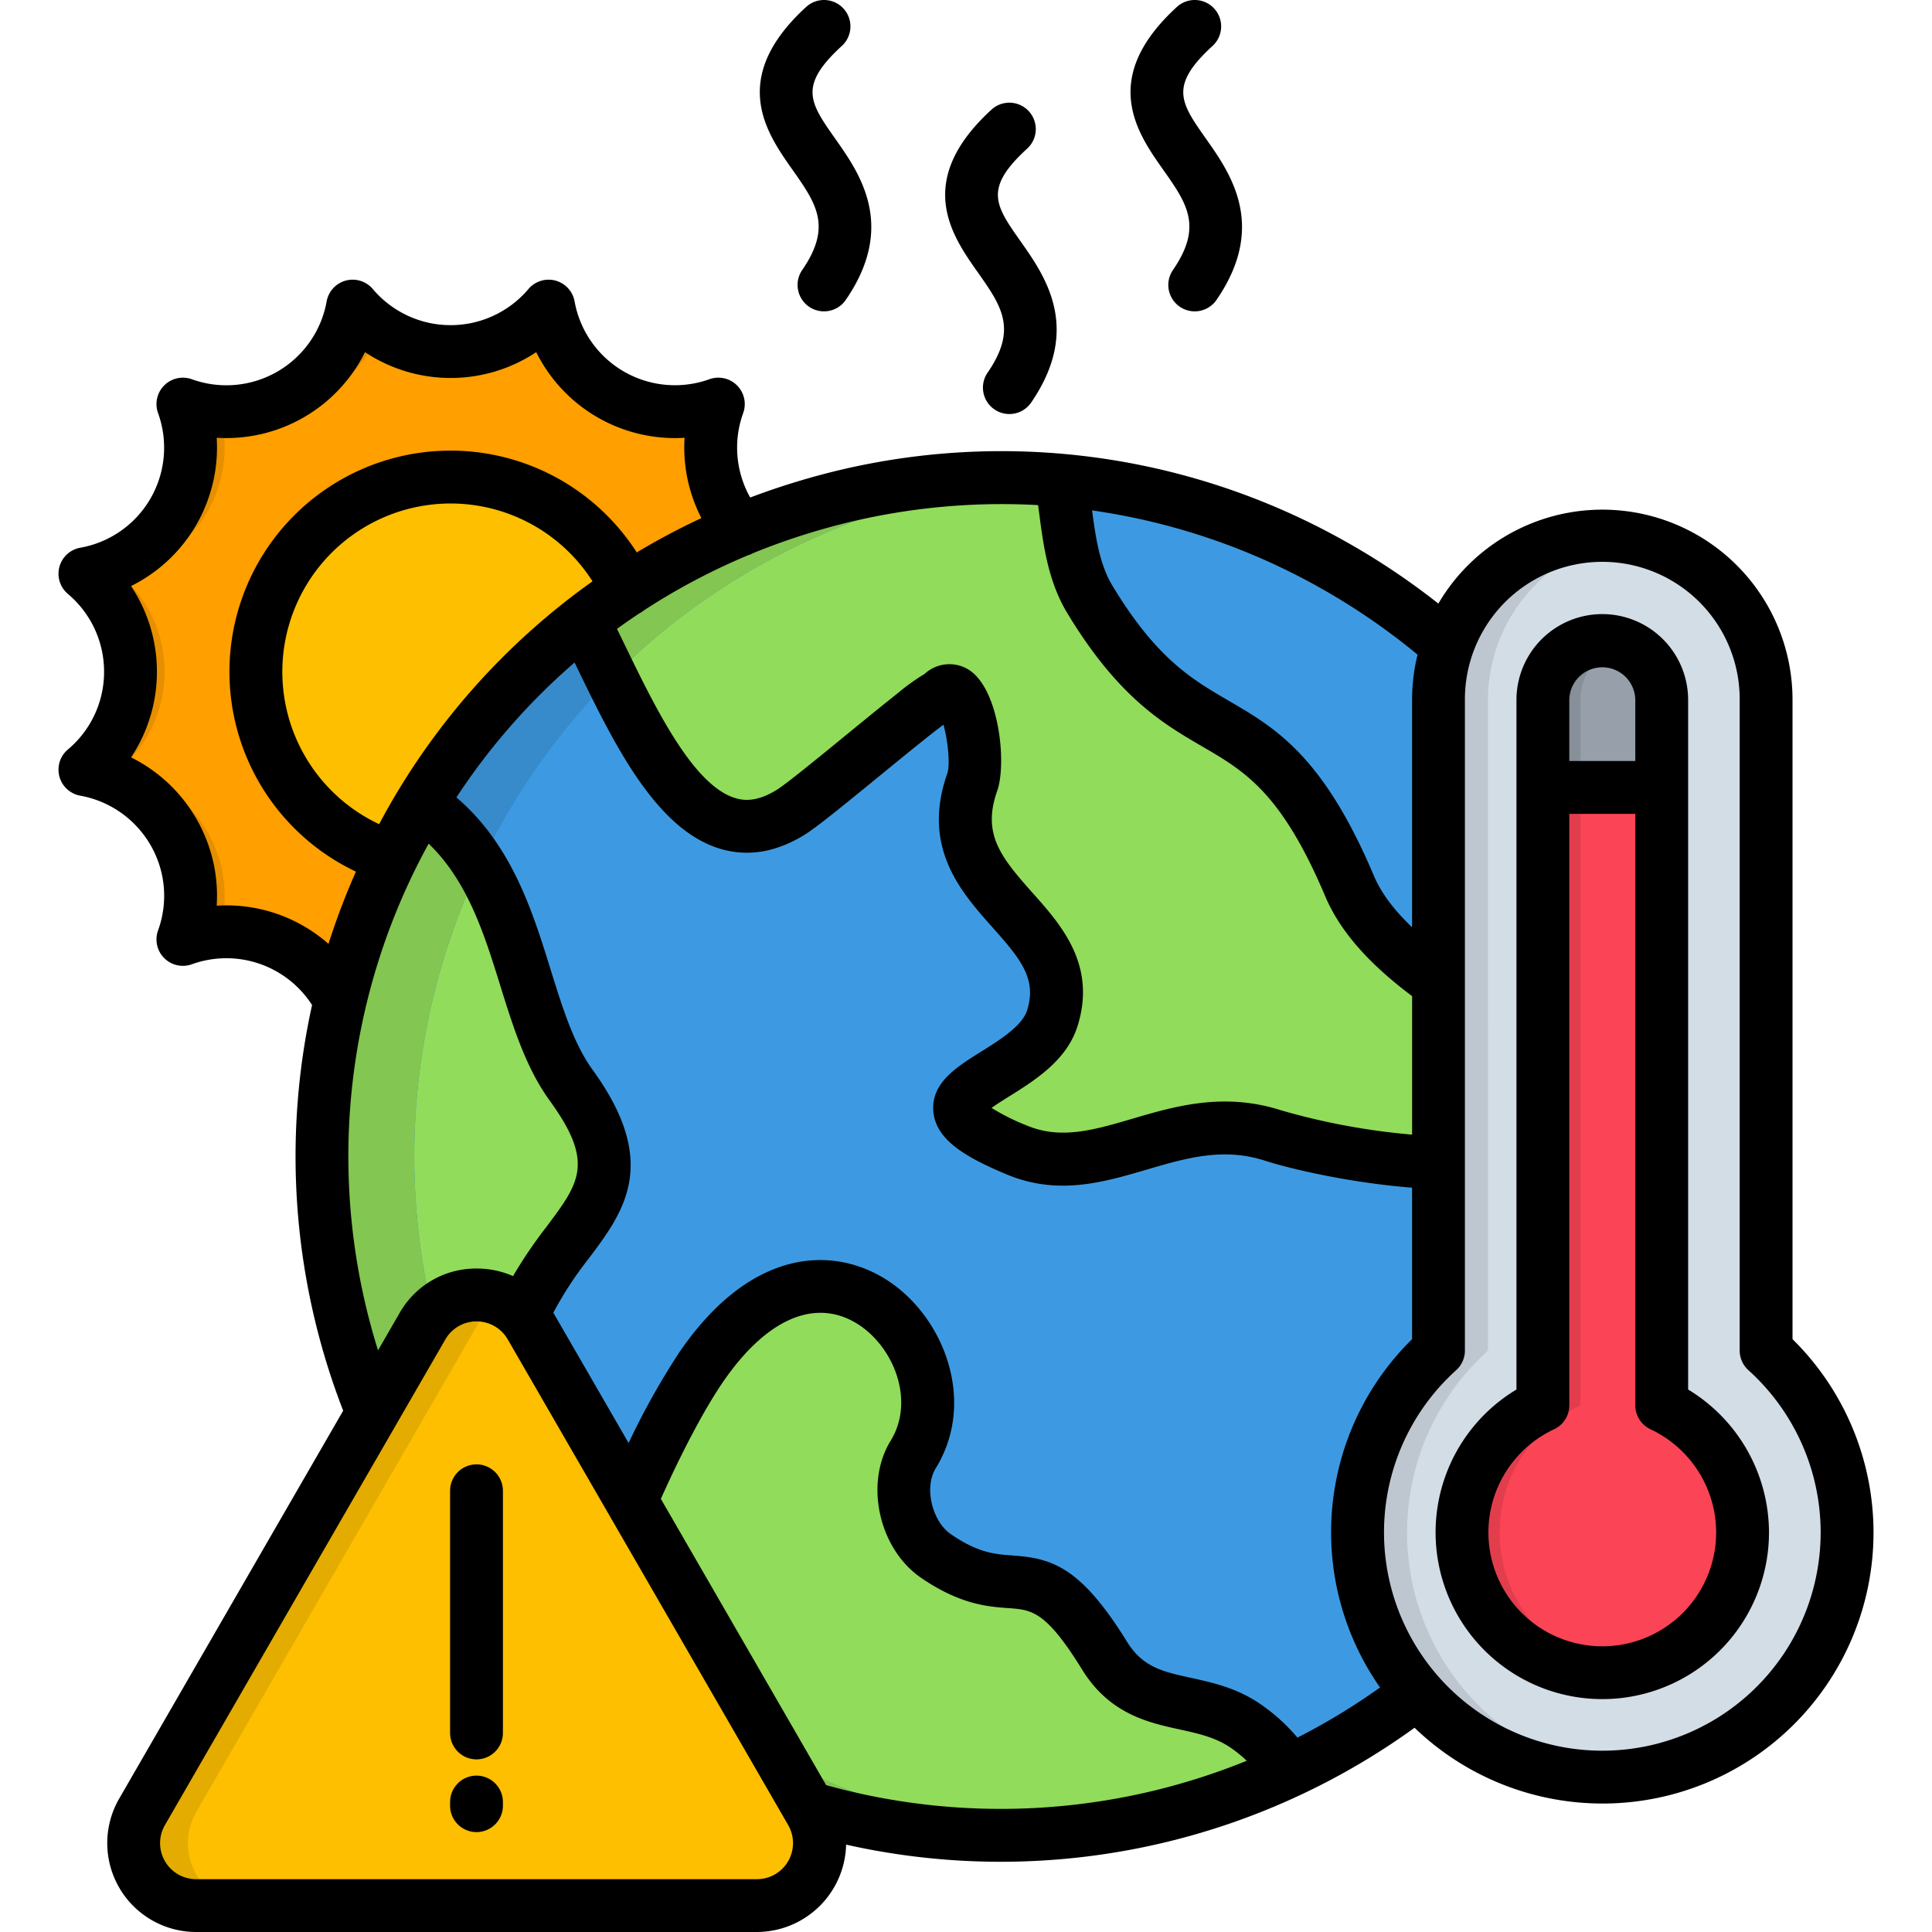
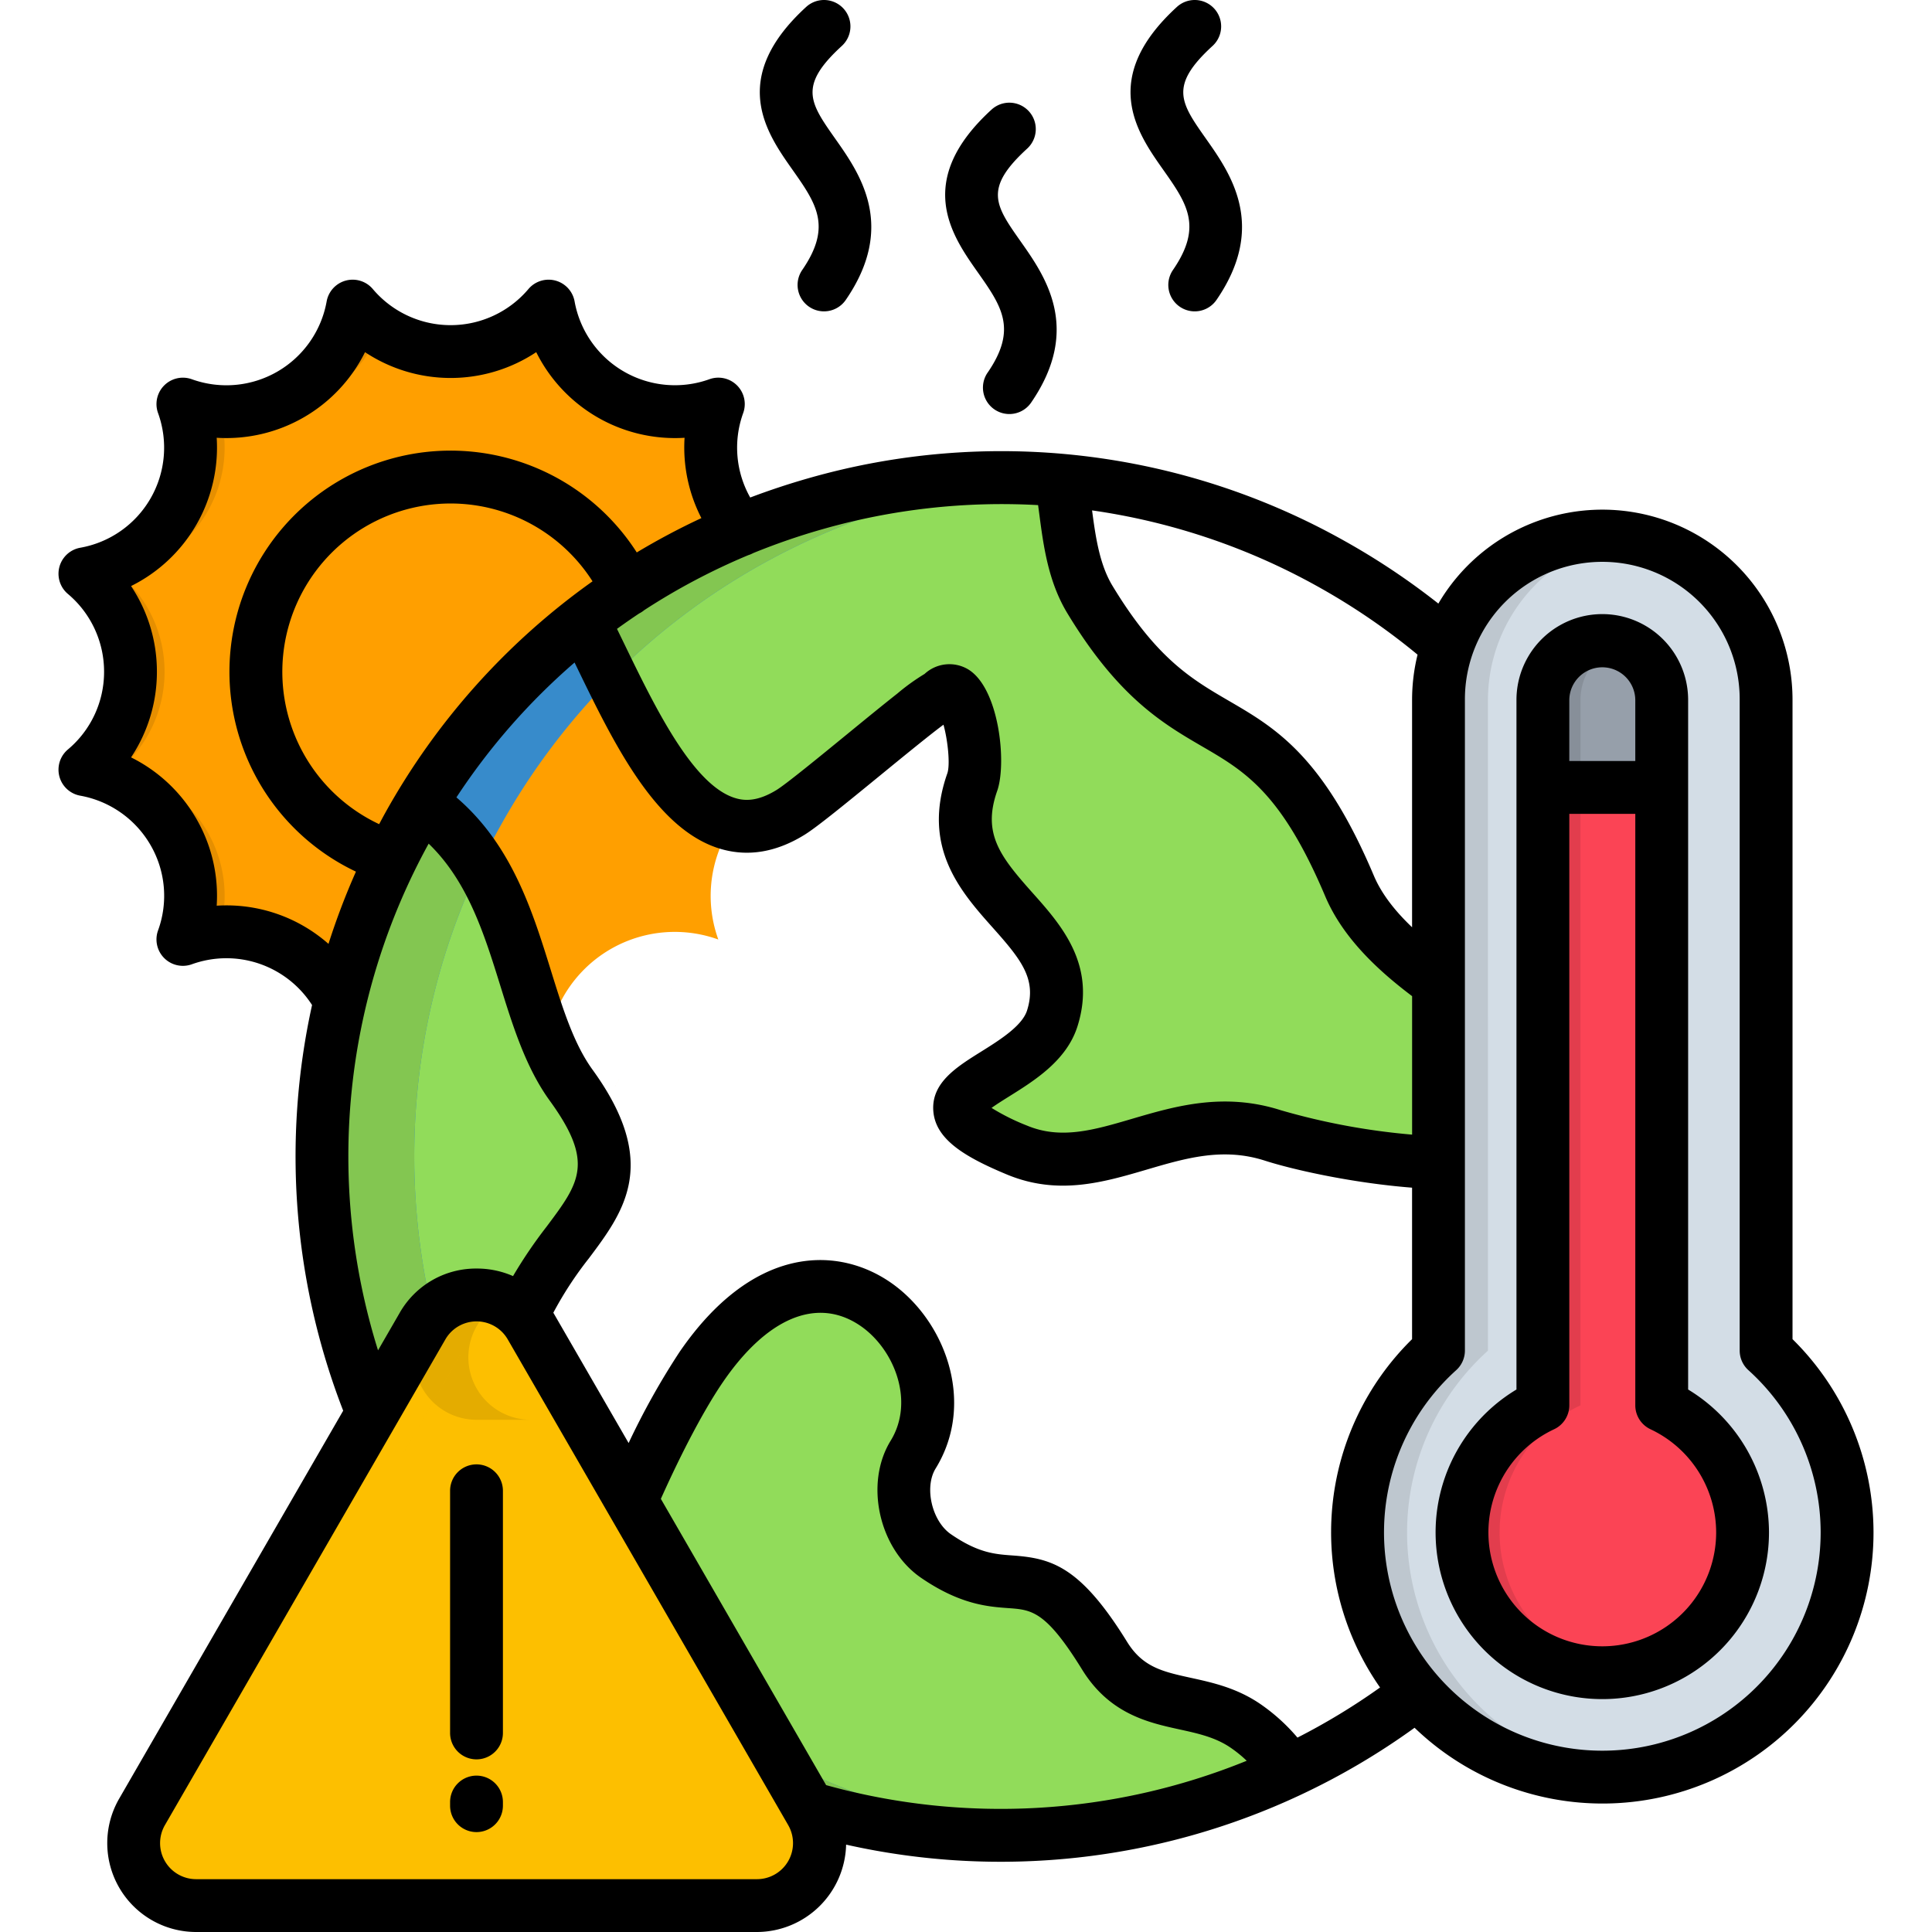
<svg xmlns="http://www.w3.org/2000/svg" id="Layer_1" viewBox="0 0 512 512" data-name="Layer 1">
  <g fill-rule="evenodd">
    <path d="m145.378 81.116a33.975 33.975 0 0 0 44.986 25.965 33.975 33.975 0 0 0 25.965 44.986 33.954 33.954 0 0 0 0 51.93 33.951 33.951 0 0 0 -25.965 44.986 33.975 33.975 0 0 0 -44.986 25.966 33.953 33.953 0 0 0 -51.931 0 33.936 33.936 0 0 0 -44.957-25.966 33.987 33.987 0 0 0 -25.99-44.983 33.868 33.868 0 0 0 12.076-25.965 33.824 33.824 0 0 0 -12.076-25.968 34.012 34.012 0 0 0 25.99-44.986 33.936 33.936 0 0 0 44.957-25.965 33.955 33.955 0 0 0 51.931 0z" fill="#ff9f00" />
-     <path d="m119.413 126.442a51.591 51.591 0 1 1 -51.591 51.59 51.6 51.6 0 0 1 51.591-51.59z" fill="#fdbf00" />
-     <path d="m108.159 218.936a179.872 179.872 0 0 0 314.192 175.21c48.359-86.769 17.263-196.328-69.5-244.715s-196.328-17.263-244.687 69.505z" fill="#3d9ae2" />
    <path d="m150.509 445.084a180.06 180.06 0 0 0 191.225 24.236 44.278 44.278 0 0 0 -11.734-11.99c-12.784-8.7-27.722-3.09-37.247-18.51-19.275-31.181-22.79-11.367-44.731-26.476-7.823-5.358-11.168-18.482-6.037-26.816 16.3-26.475-23.074-71.376-56.1-23.329-10.488 15.307-26.872 50.542-35.376 82.885z" fill="#91dc5a" />
    <path d="m209.554 215.251c6.492-4.025 37.673-31.011 39.374-30.7 6.916-7.767 11.2 15.7 8.73 22.705-10.63 30.161 29.424 36.567 21.2 62.618-5.5 17.461-46.006 19.644-9.382 34.923 22.535 9.382 41.612-12.3 67.861-3.855 18.454 5.9 86.655 18 76.706-13.493-4.479-14.145-45.723-27.383-56.41-52.64-23.13-54.709-41.216-30.387-68.768-75.855-5.84-9.666-5.868-21.912-7.682-31.635a180.564 180.564 0 0 0 -126.507 37.281c13.294 26.447 28.8 66.869 54.878 50.655z" fill="#91dc5a" />
    <path d="m151.359 287.62c23.159 31.889-5.7 35.716-15.08 67.436-4.564 15.392-10.97 39-20.325 51.874a179.856 179.856 0 0 1 -7.795-187.994c1.106-2.012 2.268-4 3.458-5.924 27.326 18.34 24.974 54.226 39.742 74.608z" fill="#91dc5a" />
    <path d="m468.046 357.947a64.871 64.871 0 1 1 -86.826 0v-172.46a43.413 43.413 0 0 1 86.826 0z" fill="#d3dde6" />
    <path d="m424.647 169.755a15.788 15.788 0 0 1 15.733 15.732v186.945a37.177 37.177 0 1 1 -31.493 0v-186.945a15.793 15.793 0 0 1 15.76-15.732z" fill="#fb4455" />
    <path d="m424.647 169.755a15.788 15.788 0 0 1 15.733 15.732v23.213h-31.493v-23.213a15.793 15.793 0 0 1 15.76-15.732z" fill="#969faa" />
    <path d="m114.65 347.941a179.432 179.432 0 0 1 .426-84.784 177.418 177.418 0 0 1 12.1-33.761c.056-.142.113-.255.17-.4 1.644-3.373 3.373-6.746 5.244-10.063a179.64 179.64 0 0 1 29.452-39.231c2.778-2.778 5.641-5.471 8.56-8.079a179.229 179.229 0 0 1 34.356-23.783 181.086 181.086 0 0 1 72.6-20.806 180.738 180.738 0 0 0 -111.316 29.282q-5.954 3.912-11.565 8.277a178.741 178.741 0 0 0 -46.517 54.34c-1.531 2.721-2.976 5.5-4.365 8.277a179.25 179.25 0 0 0 -5.1 147.232 178.2 178.2 0 0 0 20.605 37.278 182.565 182.565 0 0 0 13.975 17.122 180.067 180.067 0 0 0 44.362 34.781c.369.2.737.425 1.106.624a179.261 179.261 0 0 0 98.532 21.77 179.11 179.11 0 0 1 -70.414-19.817c-1.615-.822-3.2-1.7-4.79-2.579a179.535 179.535 0 0 1 -68.8-68.173c-1.191-2.126-2.324-4.252-3.458-6.407-.879-1.729-1.758-3.486-2.58-5.244a181.374 181.374 0 0 1 -12.586-35.858z" fill="#378bcb" />
    <path d="m150.509 445.112a182.927 182.927 0 0 0 27.127 18.511c.369.2.737.425 1.106.624a179.261 179.261 0 0 0 98.532 21.77 179.11 179.11 0 0 1 -70.413-19.817c-1.615-.822-3.2-1.7-4.79-2.579a179.324 179.324 0 0 1 -46.091-36.709c-2.041 6.066-3.884 12.161-5.471 18.17z" fill="#83c651" />
    <path d="m114.65 347.941a179.432 179.432 0 0 1 .426-84.784 177.418 177.418 0 0 1 12.1-33.761 52.322 52.322 0 0 0 -15.563-16.384h-.028c-1.191 1.956-2.324 3.912-3.43 5.924-1.531 2.721-2.976 5.5-4.365 8.277a179.25 179.25 0 0 0 -5.1 147.232 177.449 177.449 0 0 0 17.264 32.455v.028c4.366-6.01 8.079-14.372 11.282-23.131a181.374 181.374 0 0 1 -12.586-35.858z" fill="#83c651" />
    <path d="m162.046 179.705c2.778-2.778 5.641-5.471 8.56-8.079a179.229 179.229 0 0 1 34.356-23.783 181.086 181.086 0 0 1 72.6-20.806 180.738 180.738 0 0 0 -111.316 29.282q-5.954 3.912-11.565 8.277c2.352 4.734 4.818 9.893 7.37 15.109z" fill="#83c651" />
    <path d="m200.625 505.009h-148.677a16.541 16.541 0 0 1 -14.315-24.8l37.167-64.378 37.162-64.375a16.542 16.542 0 0 1 28.659 0l37.162 64.375 37.162 64.374a16.541 16.541 0 0 1 -14.315 24.8z" fill="#fdbf00" />
    <path d="m394.317 269.421v-83.934c0-1.36.085-2.749.2-4.082a43.559 43.559 0 0 1 36.68-38.834 45.626 45.626 0 0 0 -6.548-.482 43.327 43.327 0 0 0 -43.427 43.4v172.46a64.872 64.872 0 0 0 43.427 113.046 62.443 62.443 0 0 0 6.548-.34 64.863 64.863 0 0 1 -36.878-112.706v-88.528z" fill="#bec7cf" />
    <path d="m418.836 208.7v-23.213a15.8 15.8 0 0 1 10.772-14.91 15.167 15.167 0 0 0 -4.961-.822 15.793 15.793 0 0 0 -15.76 15.732v23.213z" fill="#878f99" />
    <path d="m418.836 208.7h-9.949v163.732a37.186 37.186 0 0 0 15.76 70.866 40.772 40.772 0 0 0 4.961-.312 37.2 37.2 0 0 1 -10.772-70.554z" fill="#e23d4d" />
-     <path d="m105.041 388.335 14.145-24.492 7.143-12.387a16.079 16.079 0 0 1 7.143-6.69 16.4 16.4 0 0 0 -7.171-1.587 16.064 16.064 0 0 0 -11.651 4.762 17.527 17.527 0 0 0 -2.693 3.515l-13.266 22.989-23.891 41.386-37.167 64.374a16.541 16.541 0 0 0 14.315 24.8h14.372a16.541 16.541 0 0 1 -14.315-24.8l37.162-64.374 15.874-27.5z" fill="#e4ac00" />
+     <path d="m105.041 388.335 14.145-24.492 7.143-12.387a16.079 16.079 0 0 1 7.143-6.69 16.4 16.4 0 0 0 -7.171-1.587 16.064 16.064 0 0 0 -11.651 4.762 17.527 17.527 0 0 0 -2.693 3.515a16.541 16.541 0 0 0 14.315 24.8h14.372a16.541 16.541 0 0 1 -14.315-24.8l37.162-64.374 15.874-27.5z" fill="#e4ac00" />
    <path d="m92.483 256.325a33.179 33.179 0 0 0 -6.434-4.819 33.8 33.8 0 0 0 -21.487-4.252 34 34 0 0 1 25.569 17.946c.708-2.977 1.5-5.925 2.352-8.873zm31.465-163.445a33.729 33.729 0 0 0 23.244-5.33 35.491 35.491 0 0 1 -1.814-6.434 33.843 33.843 0 0 1 -21.43 11.764zm-59.386 15.93a33.95 33.95 0 0 0 36.114-21.26 34.692 34.692 0 0 1 -7.229-6.434 33.965 33.965 0 0 1 -28.885 27.694zm-20.948 69.222a33.891 33.891 0 0 0 -12.047-25.965 33.987 33.987 0 0 0 26.589-43 34.1 34.1 0 0 1 -9.666-1.984 34.012 34.012 0 0 1 -25.99 44.984 33.824 33.824 0 0 1 12.076 25.965 33.868 33.868 0 0 1 -12.076 25.968 33.987 33.987 0 0 1 25.99 44.983 34.174 34.174 0 0 1 9.666-1.983 33.96 33.96 0 0 0 -26.589-43 33.934 33.934 0 0 0 12.047-25.965z" fill="#e68f00" />
  </g>
  <path d="m308.176 44.865c-6.759-9.592-16.973-24.087 3.712-43.027a7 7 0 1 1 9.456 10.328c-11.6 10.618-8.5 15.011-1.721 24.634 6.47 9.183 16.249 23.061 2.763 42.679a7 7 0 0 1 -11.539-7.933c7.965-11.587 3.734-17.591-2.671-26.681zm-95.576 26.682a7 7 0 1 0 11.54 7.931c13.485-19.617 3.707-33.495-2.764-42.678-6.776-9.623-9.876-14.016 1.724-24.634a7 7 0 1 0 -9.456-10.328c-20.685 18.94-10.471 33.436-3.712 43.027 6.404 9.09 10.635 15.094 2.668 26.682zm49.123 27.21a7 7 0 1 0 11.538 7.933c13.487-19.618 3.708-33.5-2.763-42.69-6.779-9.624-9.873-14.017 1.719-24.621a7 7 0 1 0 -9.451-10.331c-20.687 18.922-10.474 33.421-3.717 43.015 6.409 9.097 10.642 15.105 2.676 26.694zm207.077 307.343a44.176 44.176 0 1 1 -66.922-37.865v-182.743a22.747 22.747 0 0 1 45.494 0v182.745a44.366 44.366 0 0 1 21.428 37.863zm-52.92-204.426h17.49v-16.182a8.745 8.745 0 0 0 -17.489 0zm38.92 204.426a30.282 30.282 0 0 0 -17.393-27.331 7 7 0 0 1 -4.036-6.343v-156.747h-17.49v156.749a7 7 0 0 1 -4.036 6.343 30.178 30.178 0 1 0 42.955 27.329zm41.7 0a71.814 71.814 0 0 1 -121.626 51.772 186.756 186.756 0 0 1 -30.126 17.75c-.07.033-.139.067-.209.1a187 187 0 0 1 -120.311 13.124 23.718 23.718 0 0 1 -23.6 23.154h-148.671a23.555 23.555 0 0 1 -20.383-35.323l37.165-64.377 22.209-38.454a186.215 186.215 0 0 1 -8.25-107.5 26.976 26.976 0 0 0 -31.866-10.8 7 7 0 0 1 -8.943-8.977 26.819 26.819 0 0 0 -2-22.622 27.071 27.071 0 0 0 -18.632-13.087 7 7 0 0 1 -3.25-12.252 26.814 26.814 0 0 0 9.574-20.6 26.9 26.9 0 0 0 -9.587-20.608 7 7 0 0 1 3.282-12.245 26.934 26.934 0 0 0 20.613-35.678 7 7 0 0 1 8.944-8.976 26.993 26.993 0 0 0 35.73-20.611 7 7 0 0 1 12.237-3.29 27 27 0 0 0 41.239 0 7 7 0 0 1 12.236 3.288 27.017 27.017 0 0 0 35.73 20.608 7 7 0 0 1 8.944 8.977 26.9 26.9 0 0 0 1.867 22.375q7.535-2.851 15.373-5.093a185.668 185.668 0 0 1 142.063 16.564 189.3 189.3 0 0 1 24.93 16.637 50.391 50.391 0 0 1 93.855 25.534v169.4a71.977 71.977 0 0 1 21.463 51.21zm-207.09-270.838c.94 7.112 2 14.385 5.437 20.029 11.7 19.31 21 24.722 30.834 30.45 12.268 7.143 24.953 14.53 38.4 46.315 2.144 5.073 5.9 9.649 10.134 13.682v-60.246a50.37 50.37 0 0 1 1.453-12 174.881 174.881 0 0 0 -26.238-17.942 172.819 172.819 0 0 0 -60.02-20.288zm-89.818 11.319a6.957 6.957 0 0 1 -1.277.536 172.06 172.06 0 0 0 -27.6 14.591 7.023 7.023 0 0 1 -1.326.865q-2.983 1.983-5.881 4.084c.607 1.244 1.219 2.5 1.848 3.8 8.163 16.844 18.321 37.807 29.617 41.08 2.135.621 5.587 1.063 10.9-2.234 2.591-1.617 11.477-8.887 18.617-14.729 4.727-3.868 9.616-7.867 13.36-10.812a55.828 55.828 0 0 1 7.173-5.161 9.692 9.692 0 0 1 11.448-1.274c8.324 4.891 10.371 24.871 7.808 32.233-3.988 11.318.7 17.34 9.321 27.012 7.606 8.53 17.072 19.145 11.947 35.4-2.852 9.056-11.323 14.349-18.13 18.6-1.41.881-3.263 2.038-4.647 3.034a57.6 57.6 0 0 0 9.408 4.689c8.968 3.746 17.706 1.178 27.823-1.794 11.386-3.344 24.291-7.136 39.483-2.263a179.663 179.663 0 0 0 34.739 6.45v-36.698c-8.636-6.524-18.261-15.2-23.031-26.481-11.627-27.485-21.322-33.13-32.548-39.667-10.412-6.063-22.214-12.934-35.756-35.282-5.1-8.382-6.359-17.918-7.466-26.331-.105-.805-.21-1.592-.316-2.369a173.054 173.054 0 0 0 -57.084 6.367 175.583 175.583 0 0 0 -18.43 6.354zm-42.565 7.475a44.6 44.6 0 1 0 -56.547 64.355c.52-.972 1.033-1.946 1.571-2.911a186.074 186.074 0 0 1 54.976-61.444zm-69.976 96.089a187.36 187.36 0 0 1 7.277-19.154 58.605 58.605 0 1 1 74.423-84.59 185.844 185.844 0 0 1 17.125-9.1 40.908 40.908 0 0 1 -4.458-21.285 41.081 41.081 0 0 1 -39.312-22.69 41.037 41.037 0 0 1 -45.371 0 41.027 41.027 0 0 1 -39.31 22.686 40.976 40.976 0 0 1 -22.695 39.3 40.878 40.878 0 0 1 6.852 22.689 40.867 40.867 0 0 1 -6.853 22.71 41.02 41.02 0 0 1 17.279 16.217 40.782 40.782 0 0 1 5.417 23.092 40.861 40.861 0 0 1 29.626 10.118zm13.131 107.708 5.719-9.9a23.266 23.266 0 0 1 20.377-11.777 23.828 23.828 0 0 1 9.682 2 124.277 124.277 0 0 1 8.908-13.122c8.729-11.652 12.712-16.97.829-33.353-6.356-8.759-9.8-19.825-13.123-30.527-4.232-13.614-8.609-27.61-18.974-37.6a171.967 171.967 0 0 0 -13.418 134.279zm108.691 125.806-37.155-64.359-37.16-64.342a9.54 9.54 0 0 0 -16.526-.011l-13.132 22.741c-.07.133-.148.262-.226.391l-23.808 41.221-37.16 64.37a9.552 9.552 0 0 0 8.251 14.33h148.671a9.553 9.553 0 0 0 8.245-14.338zm121.52-17.039a33.9 33.9 0 0 0 -4.31-3.492c-4.019-2.735-8.608-3.742-13.467-4.807-8.261-1.811-18.544-4.066-25.82-15.824-9.643-15.613-13.361-15.881-19.522-16.324-5.413-.389-12.827-.922-23.219-8.064-11.149-7.676-14.979-24.965-8.039-36.276 6.555-10.635.816-24.746-8.43-30.764-11.223-7.305-24.319-1.808-35.927 15.09-4.812 7-10.76 18.195-16.525 31.054l8.71 15.081 35.088 60.783a173.05 173.05 0 0 0 111.461-6.457zm35.334-19.42a71.734 71.734 0 0 1 8.487-92.307v-40.145c-16.118-1.269-31.7-4.814-39.023-7.17-11.088-3.557-20.883-.678-31.252 2.366-11.612 3.412-23.617 6.94-37.159 1.285-11.222-4.673-18.826-9.307-19.434-16.719-.618-7.519 6.123-11.731 12.642-15.8 4.854-3.033 10.895-6.808 12.195-10.935 2.606-8.27-1.522-13.444-9.043-21.878-8.468-9.5-19.007-21.317-12.085-40.959.792-2.274.133-8.75-1.023-12.884-3.54 2.61-10.984 8.7-16.685 13.364-10.4 8.51-16.944 13.819-20.082 15.778-7.459 4.63-14.919 5.906-22.194 3.8-17.281-5.007-28.458-28.072-38.32-48.422-.163-.337-.323-.665-.485-1a172.018 172.018 0 0 0 -31.311 35.741c14.686 12.59 20.132 30.083 24.991 45.711 3.127 10.062 6.082 19.565 11.085 26.46 17.945 24.74 8.337 37.566-.956 49.97a95.451 95.451 0 0 0 -9.437 14.428c.016.029.035.055.052.084l19.9 34.451a194.944 194.944 0 0 1 13.532-24.183c19.169-27.9 41.037-28.057 55.108-18.895 14.968 9.745 23.651 32.094 12.717 49.834-3.06 4.988-.983 13.94 4.048 17.4 7.253 4.986 11.642 5.3 16.288 5.636 10.283.739 17.956 2.734 30.427 22.927 4.154 6.713 9.5 7.887 16.909 9.51 5.668 1.242 12.091 2.65 18.32 6.89a50.07 50.07 0 0 1 9.9 8.945 173.14 173.14 0 0 0 21.888-13.283zm116.766-41.1a57.95 57.95 0 0 0 -19.143-42.985 7 7 0 0 1 -2.315-5.2v-172.423a36.41 36.41 0 1 0 -72.819 0v172.423a7 7 0 0 1 -2.315 5.2 57.858 57.858 0 1 0 96.592 42.985zm-356.215 64.459a7 7 0 0 0 -7 7v.964a7 7 0 1 0 14 0v-.964a7 7 0 0 0 -7-7zm0-82.485a7 7 0 0 0 -7 7v64.176a7 7 0 0 0 14 0v-64.175a7 7 0 0 0 -7-7.001z" />
</svg>